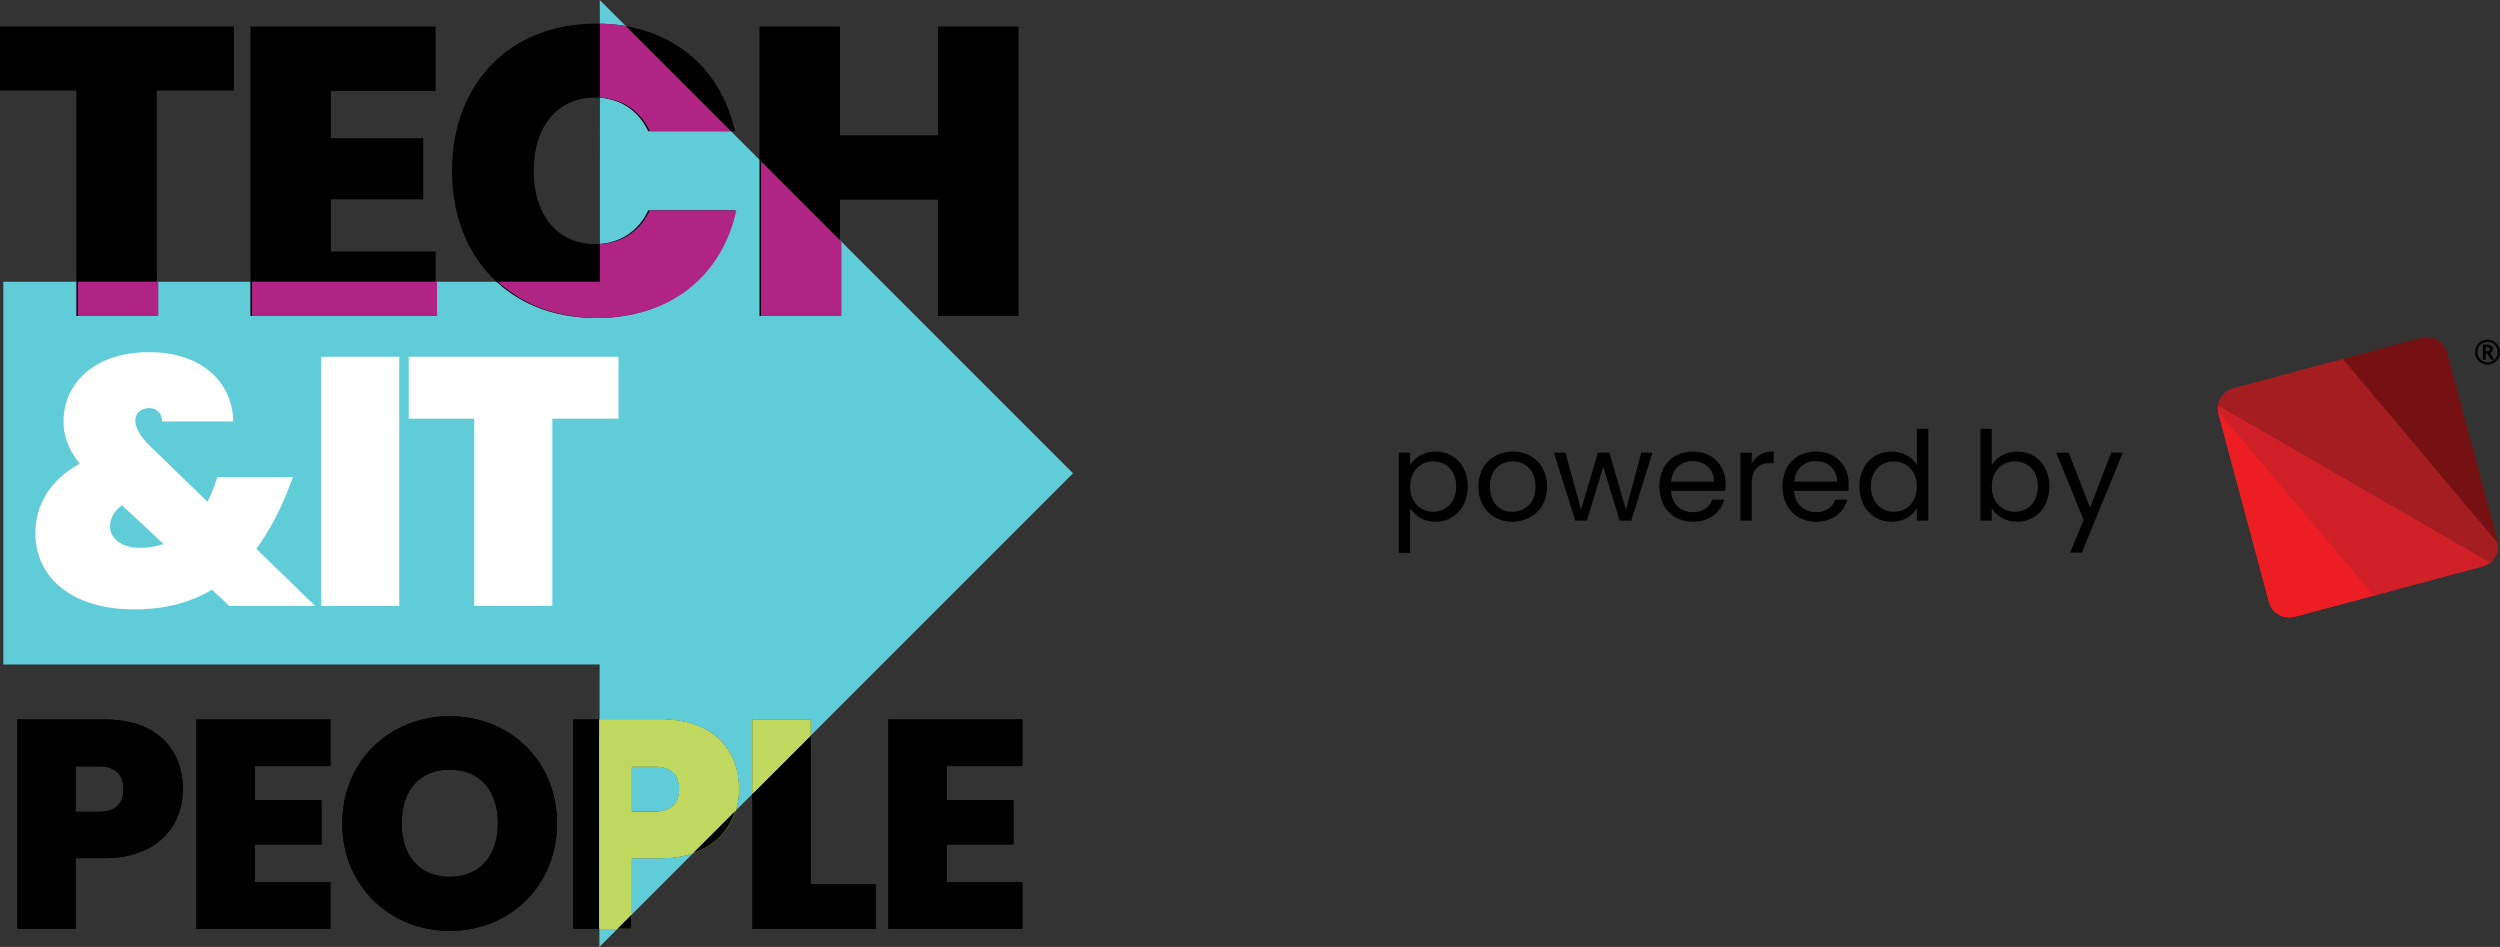
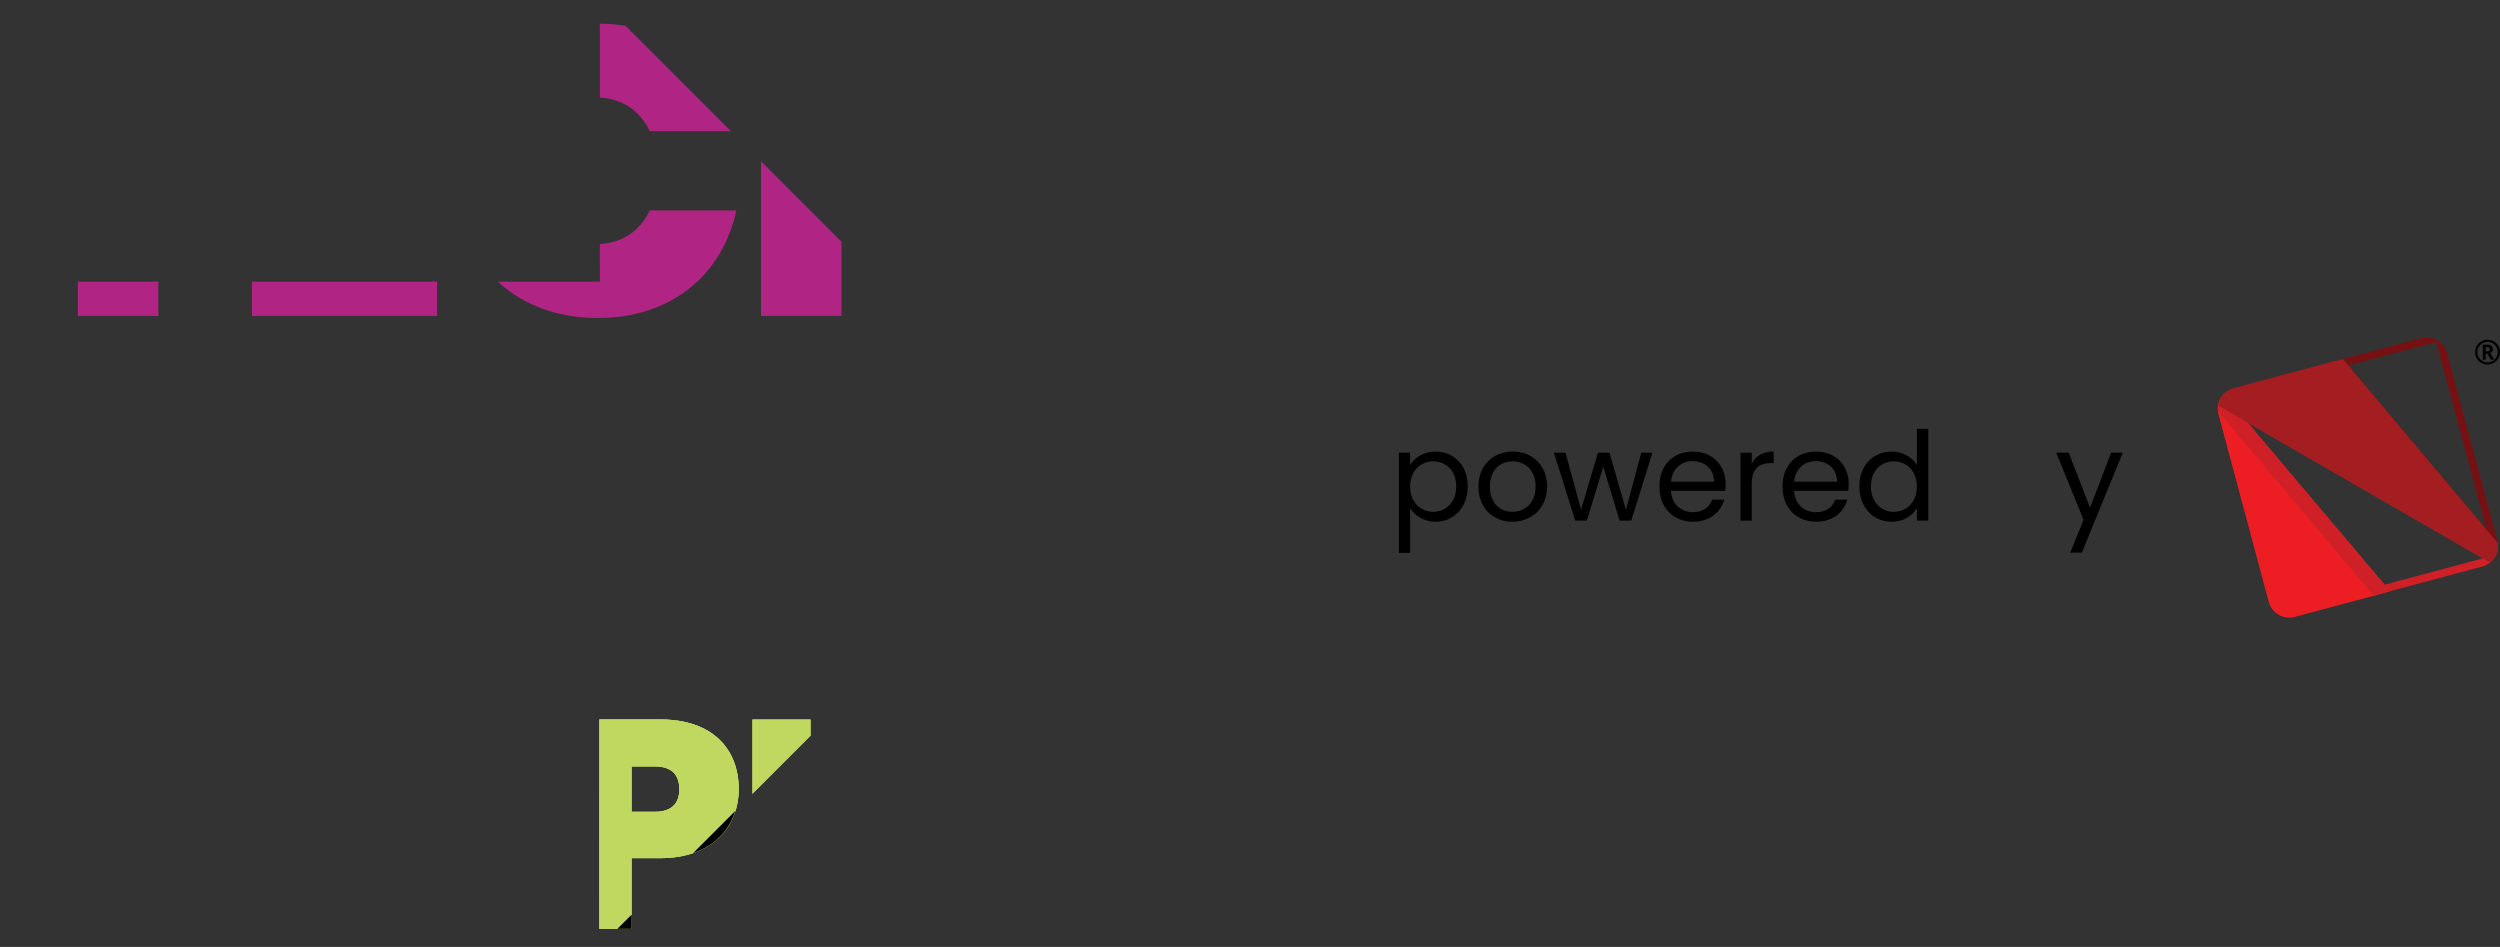
<svg xmlns="http://www.w3.org/2000/svg" version="1.1" width="162.667pt" height="61.613pt" viewBox="0 0 162.667 61.613">
  <rect x="0" y="0" width="162.667" height="61.613" fill="#333333" stroke="none" />
  <defs>
    <clipPath id="clip_0">
-       <path transform="matrix(1,0,0,-1,0,61.613)" d="M0 61.613H162.667V0H0Z" />
-     </clipPath>
+       </clipPath>
    <clipPath id="clip_1">
      <path transform="matrix(1,0,0,-1,0,61.613)" d="M39.024 61.613C39.038 61.599 39.038 53.555 39.033 43.284H.217V18.381H39.016C39.007 8.077 38.999 0 38.999 0L69.818 30.82Z" />
    </clipPath>
    <clipPath id="clip_2">
      <path transform="matrix(1,0,0,-1,0,61.613)" d="M157.534 39.618 145.335 36.349C144.599 36.152 144.162 35.397 144.359 34.663L147.629 22.459C147.826 21.724 148.582 21.289 149.317 21.486L161.517 24.755C162.252 24.952 162.688 25.707 162.492 26.441L159.222 38.645C159.058 39.26 158.501 39.665 157.892 39.665 157.774 39.665 157.654 39.65 157.534 39.618" />
    </clipPath>
    <clipPath id="clip_3">
      <path transform="matrix(1,0,0,-1,0,61.613)" d="M0 61.613H162.667V0H0Z" />
    </clipPath>
    <clipPath id="clip_4">
      <path transform="matrix(1,0,0,-1,0,61.613)" d="M0 61.613H162.667V0H0Z" />
    </clipPath>
  </defs>
  <g id="layer_1" data-name="Vrstva 1">
    <g clip-path="url(#clip_0)">
      <path transform="matrix(1,0,0,-1,69.818,30.794)" d="M0 0-30.794 30.794C-30.78 30.78-30.779 22.735-30.784 12.464H-69.601V-12.439H-30.802C-30.811-22.742-30.819-30.819-30.819-30.819Z" fill="#60ccd8" />
      <path transform="matrix(1,0,0,-1,0,1.725)" d="M0 0H15.226V-4.167H10.204V-18.832H4.969V-4.167H0Z" />
      <path transform="matrix(1,0,0,-1,28.342,5.919)" d="M0 0H-6.812V-3.072H-.801V-7.052H-6.812V-10.445H0V-14.639H-12.047V4.194H0Z" />
      <path transform="matrix(1,0,0,-1,38.786,1.538)" d="M0 0C4.728 0 8.094-2.725 9.029-6.999H3.393C2.725-5.583 1.469-4.808-.08-4.808-2.484-4.808-4.06-6.678-4.06-9.563-4.06-12.475-2.484-14.345-.08-14.345 1.469-14.345 2.725-13.57 3.393-12.154H9.029C8.094-16.428 4.728-19.153 0-19.153-5.663-19.153-9.376-15.2-9.376-9.563-9.376-3.953-5.663 0 0 0" />
      <path transform="matrix(1,0,0,-1,61.038,12.998)" d="M0 0H-6.384V-7.56H-11.62V11.273H-6.384V4.194H0V11.273H5.236V-7.56H0Z" />
      <path transform="matrix(1,0,0,-1,6.427,52.822)" d="M0 0C1.14 0 1.604 .58 1.604 1.469 1.604 2.377 1.14 2.956 0 2.956H-1.507V0ZM.367-3.014H-1.507V-7.613H-5.294V6.009H.367C3.749 6.009 5.468 4.096 5.468 1.469 5.468-.908 3.826-3.014 .367-3.014" />
      <path transform="matrix(1,0,0,-1,21.499,49.846)" d="M0 0H-4.927V-2.222H-.58V-5.101H-4.927V-7.555H0V-10.589H-8.714V3.034H0Z" />
      <path transform="matrix(1,0,0,-1,29.266,57.054)" d="M0 0C1.952 0 3.13 1.372 3.13 3.478 3.13 5.623 1.952 6.975 0 6.975-1.971 6.975-3.13 5.623-3.13 3.478-3.13 1.372-1.971 0 0 0M0-3.517C-3.864-3.517-6.995-.618-6.995 3.478-6.995 7.574-3.864 10.453 0 10.453 3.884 10.453 6.975 7.574 6.975 3.478 6.975-.618 3.864-3.517 0-3.517" />
      <path transform="matrix(1,0,0,-1,42.599,52.822)" d="M0 0C1.14 0 1.604 .58 1.604 1.469 1.604 2.377 1.14 2.956 0 2.956H-1.507V0ZM.367-3.014H-1.507V-7.613H-5.294V6.009H.367C3.749 6.009 5.468 4.096 5.468 1.469 5.468-.908 3.826-3.014 .367-3.014" />
      <path transform="matrix(1,0,0,-1,52.743,46.813)" d="M0 0V-10.724H4.232V-13.622H-3.787V0Z" />
      <path transform="matrix(1,0,0,-1,66.52,49.846)" d="M0 0H-4.927V-2.222H-.58V-5.101H-4.927V-7.555H0V-10.589H-8.714V3.034H0Z" />
      <path transform="matrix(1,0,0,-1,6.427,52.822)" d="M0 0C1.14 0 1.604 .58 1.604 1.469 1.604 2.377 1.14 2.956 0 2.956H-1.507V0ZM.367-3.014H-1.507V-7.613H-5.294V6.009H.367C3.749 6.009 5.468 4.096 5.468 1.469 5.468-.908 3.826-3.014 .367-3.014" />
      <path transform="matrix(1,0,0,-1,21.499,49.846)" d="M0 0H-4.927V-2.222H-.58V-5.101H-4.927V-7.555H0V-10.589H-8.714V3.034H0Z" />
      <path transform="matrix(1,0,0,-1,29.266,57.054)" d="M0 0C1.952 0 3.13 1.372 3.13 3.478 3.13 5.623 1.952 6.975 0 6.975-1.971 6.975-3.13 5.623-3.13 3.478-3.13 1.372-1.971 0 0 0M0-3.517C-3.864-3.517-6.995-.618-6.995 3.478-6.995 7.574-3.864 10.453 0 10.453 3.884 10.453 6.975 7.574 6.975 3.478 6.975-.618 3.864-3.517 0-3.517" />
      <path transform="matrix(1,0,0,-1,42.599,52.822)" d="M0 0C1.14 0 1.604 .58 1.604 1.469 1.604 2.377 1.14 2.956 0 2.956H-1.507V0ZM.367-3.014H-1.507V-7.613H-5.294V6.009H.367C3.749 6.009 5.468 4.096 5.468 1.469 5.468-.908 3.826-3.014 .367-3.014" />
      <path transform="matrix(1,0,0,-1,52.743,46.813)" d="M0 0V-10.724H4.232V-13.622H-3.787V0Z" />
      <path transform="matrix(1,0,0,-1,66.52,49.846)" d="M0 0H-4.927V-2.222H-.58V-5.101H-4.927V-7.555H0V-10.589H-8.714V3.034H0Z" />
      <path transform="matrix(1,0,0,-1,10.637,35.393)" d="M0 0-2.702 2.519C-3.229 2.13-3.48 1.626-3.48 1.168-3.48 .412-2.816-.252-1.534-.252-.985-.252-.458-.16 0 0M-.092 7.968C-.092 8.587-.527 8.839-.939 8.839-1.397 8.839-1.832 8.564-1.832 8.014-1.832 7.533-1.465 6.938-.824 6.32L2.862 2.748C3.091 3.183 3.274 3.641 3.435 4.144L3.503 4.351H8.426L8.197 3.755C7.602 2.175 6.869 .824 6.045-.321L9.869-4.03H4.282L3.16-2.977C1.74-3.824 .069-4.259-1.901-4.259-5.885-4.259-8.335-2.244-8.335 .71-8.335 2.519-7.396 4.167-5.45 5.221-6.205 6.16-6.503 7.03-6.503 7.968-6.503 10.396-4.557 12.479-.939 12.479 2.771 12.479 4.534 10.235 4.534 7.968Z" fill="#ffffff" />
-       <path transform="matrix(1,0,0,-1,0,61.613)" d="M20.895 38.401H25.978V22.189H20.895Z" fill="#ffffff" />
+       <path transform="matrix(1,0,0,-1,0,61.613)" d="M20.895 38.401H25.978V22.189Z" fill="#ffffff" />
      <path transform="matrix(1,0,0,-1,26.596,23.212)" d="M0 0H13.647V-4.03H9.342V-16.212H4.259V-4.03H0Z" fill="#ffffff" />
    </g>
    <g clip-path="url(#clip_1)">
      <path transform="matrix(1,0,0,-1,.097,1.725)" d="M0 0H15.226V-4.167H10.204V-18.832H4.969V-4.167H0Z" fill="#b02584" />
      <path transform="matrix(1,0,0,-1,28.439,5.919)" d="M0 0H-6.812V-3.072H-.801V-7.052H-6.812V-10.445H0V-14.639H-12.047V4.194H0Z" fill="#b02584" />
      <path transform="matrix(1,0,0,-1,38.884,1.538)" d="M0 0C4.728 0 8.094-2.725 9.029-6.999H3.393C2.725-5.583 1.469-4.808-.08-4.808-2.484-4.808-4.06-6.678-4.06-9.563-4.06-12.475-2.484-14.345-.08-14.345 1.469-14.345 2.725-13.57 3.393-12.154H9.029C8.094-16.428 4.728-19.153 0-19.153-5.663-19.153-9.376-15.2-9.376-9.563-9.376-3.953-5.663 0 0 0" fill="#b02584" />
      <path transform="matrix(1,0,0,-1,61.136,12.998)" d="M0 0H-6.384V-7.56H-11.62V11.273H-6.384V4.194H0V11.273H5.236V-7.56H0Z" fill="#b02584" />
      <path transform="matrix(1,0,0,-1,42.599,52.822)" d="M0 0C1.14 0 1.604 .58 1.604 1.469 1.604 2.377 1.14 2.956 0 2.956H-1.507V0ZM.367-3.014H-1.507V-7.613H-5.294V6.009H.367C3.749 6.009 5.468 4.096 5.468 1.469 5.468-.908 3.826-3.014 .367-3.014" fill="#c0d860" />
      <path transform="matrix(1,0,0,-1,52.743,46.813)" d="M0 0V-10.724H4.232V-13.622H-3.787V0Z" fill="#c0d860" />
    </g>
  </g>
  <g id="layer_1" data-name="Layer 1">
    <g clip-path="url(#clip_2)">
      <path transform="matrix(1,0,0,-1,147.985,40.484)" d="M0 0 6.992 1.874-3.983 14.863Z" fill="#ec1e24" />
      <path transform="matrix(1,0,0,-1,147.985,40.484)" stroke-width="1" stroke-linecap="butt" stroke-miterlimit="10" stroke-linejoin="miter" fill="none" stroke="#ec1e24" d="M0 0 6.992 1.874-3.983 14.863 0 0Z" />
-       <path transform="matrix(1,0,0,-1,151.912,23.502)" d="M0 0 10.937-13 6.954 1.863Z" fill="#761113" />
      <path transform="matrix(1,0,0,-1,151.912,23.502)" stroke-width="1" stroke-linecap="butt" stroke-miterlimit="10" stroke-linejoin="miter" fill="none" stroke="#761113" d="M0 0 10.937-13 6.954 1.863 0 0Z" />
-       <path transform="matrix(1,0,0,-1,154.977,38.61)" d="M0 0 7.871 2.109-10.975 12.99Z" fill="#d02027" />
      <path transform="matrix(1,0,0,-1,154.977,38.61)" stroke-width="1" stroke-linecap="butt" stroke-miterlimit="10" stroke-linejoin="miter" fill="none" stroke="#d02027" d="M0 0 7.871 2.109-10.975 12.99 0 0Z" />
      <path transform="matrix(1,0,0,-1,144.003,25.621)" d="M0 0 18.846-10.881 7.909 2.119Z" fill="#a31d21" />
      <path transform="matrix(1,0,0,-1,144.003,25.621)" stroke-width="1" stroke-linecap="butt" stroke-miterlimit="10" stroke-linejoin="miter" fill="none" stroke="#a31d21" d="M0 0 18.846-10.881 7.909 2.119 0 0Z" />
    </g>
    <g clip-path="url(#clip_3)">
      <path transform="matrix(1,0,0,-1,161.721,22.879)" d="M0 0H.114C.17 0 .215 .015 .249 .044 .284 .073 .301 .11 .301 .155 .301 .208 .285 .246 .255 .268 .225 .291 .177 .303 .112 .303H0ZM.458 .159C.458 .103 .443 .053 .413 .01 .383-.033 .341-.065 .287-.086L.538-.503H.361L.142-.13H0V-.503H-.156V.437H.119C.236 .437 .322 .414 .376 .368 .431 .322 .458 .253 .458 .159M-.546-.033C-.546-.154-.516-.268-.455-.374-.393-.48-.31-.563-.204-.624-.098-.685 .015-.715 .136-.715 .258-.715 .372-.685 .477-.623 .582-.562 .665-.479 .726-.375 .788-.271 .818-.156 .818-.033 .818 .09 .788 .203 .727 .308 .666 .413 .583 .496 .478 .557 .374 .619 .26 .65 .136 .65 .014 .65-.1 .619-.205 .558-.309 .497-.393 .414-.454 .31-.516 .205-.546 .091-.546-.033M-.657-.033C-.657 .108-.622 .24-.552 .363-.481 .486-.385 .583-.262 .654-.139 .725-.006 .76 .136 .76 .277 .76 .409 .725 .532 .655 .655 .585 .752 .488 .823 .365 .894 .242 .929 .109 .929-.033 .929-.171 .895-.301 .827-.423 .759-.545 .663-.642 .54-.715 .417-.788 .282-.825 .136-.825-.009-.825-.144-.788-.267-.716-.39-.643-.486-.546-.554-.424-.623-.302-.657-.172-.657-.033" fill="#010101" />
      <path transform="matrix(1,0,0,-1,161.737,22.863)" d="M0 0H.097C.149 0 .191 .013 .222 .04 .252 .066 .267 .098 .267 .138 .267 .186 .254 .219 .228 .238 .201 .259 .156 .269 .095 .269H0ZM.097-.033H-.033V.303H.095C.165 .303 .215 .29 .249 .265 .283 .239 .301 .196 .301 .138 .301 .088 .281 .047 .244 .014 .207-.017 .157-.033 .097-.033M.354-.503H.492L.246-.095 .264-.088C.315-.068 .355-.037 .382 .003 .41 .043 .424 .09 .424 .143 .424 .23 .399 .296 .349 .339 .297 .381 .215 .403 .102 .403H-.156V-.503H-.033V-.13H.135ZM.551-.537H.334L.116-.163H0V-.537H-.19V.437H.102C.223 .437 .313 .412 .37 .364 .428 .315 .458 .241 .458 .143 .458 .083 .442 .03 .41-.016 .382-.057 .343-.089 .294-.111ZM.119 .616C.001 .616-.111 .586-.213 .527-.315 .467-.397 .386-.456 .284-.516 .183-.546 .071-.546-.049-.546-.168-.516-.28-.457-.382-.397-.485-.315-.567-.212-.626-.11-.685 .002-.715 .119-.715 .238-.715 .35-.685 .452-.626 .553-.566 .635-.485 .695-.383 .755-.282 .785-.17 .785-.049 .785 .069 .755 .181 .696 .283 .636 .385 .555 .467 .453 .526 .352 .586 .24 .616 .119 .616M.119-.749C-.004-.749-.121-.717-.229-.655-.337-.593-.423-.507-.486-.399-.548-.291-.58-.173-.58-.049-.58 .077-.548 .195-.485 .301-.423 .408-.337 .493-.23 .556-.123 .618-.005 .65 .119 .65 .246 .65 .364 .618 .47 .555 .577 .492 .662 .406 .724 .3 .787 .193 .818 .075 .818-.049 .818-.176 .787-.294 .724-.4 .661-.507 .575-.592 .468-.655 .362-.717 .244-.749 .119-.749M.119 .727C-.019 .727-.15 .692-.27 .623-.39 .554-.485 .458-.554 .338-.622 .218-.657 .088-.657-.049-.657-.185-.623-.314-.556-.433-.49-.551-.395-.647-.275-.718-.155-.789-.022-.825 .119-.825 .262-.825 .395-.789 .515-.717 .635-.646 .729-.55 .796-.432 .862-.313 .896-.184 .896-.049 .896 .089 .861 .22 .792 .34 .722 .46 .626 .555 .507 .624 .387 .692 .256 .727 .119 .727M.119-.858C-.029-.858-.167-.821-.292-.747-.417-.673-.516-.573-.586-.449-.655-.325-.691-.191-.691-.049-.691 .094-.654 .229-.583 .354-.511 .479-.412 .579-.287 .652-.162 .724-.025 .76 .119 .76 .262 .76 .398 .724 .523 .653 .648 .581 .748 .482 .82 .357 .893 .232 .929 .095 .929-.049 .929-.19 .894-.324 .825-.448 .755-.572 .657-.672 .532-.746 .407-.821 .268-.858 .119-.858" />
      <path transform="matrix(1,0,0,-1,93.252,30.019)" d="M0 0C-.799 0-1.501-.613-1.501-1.638-1.501-2.678-.799-3.283 0-3.283 .815-3.283 1.5-2.67 1.5-1.629 1.5-.589 .815 0 0 0M.153 .637C1.339 .637 2.251-.25 2.251-1.629 2.251-3.001 1.339-3.929 .153-3.929-.653-3.929-1.226-3.493-1.501-3.041V-5.953H-2.235V.565H-1.501V-.25C-1.234 .218-.653 .637 .153 .637" />
      <path transform="matrix(1,0,0,-1,98.398,33.302)" d="M0 0C.766 0 1.517 .524 1.517 1.646 1.517 2.759 .783 3.283 .024 3.283-.75 3.283-1.452 2.759-1.452 1.646-1.452 .524-.766 0 0 0M0-.645C-1.25-.645-2.202 .242-2.202 1.646-2.202 3.041-1.218 3.921 .032 3.921 1.291 3.921 2.267 3.041 2.267 1.646 2.267 .242 1.258-.645 0-.645" />
      <path transform="matrix(1,0,0,-1,101.108,29.454)" d="M0 0H.75L1.767-3.711 2.864 0H3.614L4.687-3.719 5.687 0H6.413L5.034-4.421H4.275L3.211-.912 2.146-4.421H1.388Z" />
      <path transform="matrix(1,0,0,-1,108.73,31.342)" d="M0 0H2.791C2.799 .863 2.154 1.339 1.396 1.339 .678 1.339 .081 .863 0 0M1.428-2.606C.169-2.606-.758-1.718-.758-.315-.758 1.081 .137 1.96 1.428 1.96 2.71 1.96 3.549 1.057 3.549-.153 3.549-.315 3.541-.444 3.525-.597H-.008C.048-1.492 .678-1.985 1.428-1.985 2.089-1.985 2.509-1.646 2.67-1.17H3.461C3.235-1.976 2.525-2.606 1.428-2.606" />
      <path transform="matrix(1,0,0,-1,113.981,33.875)" d="M0 0H-.734V4.421H0V3.703C.25 4.195 .726 4.501 1.428 4.501V3.743H1.234C.533 3.743 0 3.428 0 2.404Z" />
      <path transform="matrix(1,0,0,-1,116.74,31.342)" d="M0 0H2.791C2.799 .863 2.154 1.339 1.396 1.339 .678 1.339 .081 .863 0 0M1.428-2.606C.169-2.606-.758-1.718-.758-.315-.758 1.081 .137 1.96 1.428 1.96 2.71 1.96 3.549 1.057 3.549-.153 3.549-.315 3.541-.444 3.525-.597H-.008C.048-1.492 .678-1.985 1.428-1.985 2.089-1.985 2.509-1.646 2.67-1.17H3.461C3.235-1.976 2.525-2.606 1.428-2.606" />
      <path transform="matrix(1,0,0,-1,123.225,30.019)" d="M0 0C-.807 0-1.492-.589-1.492-1.629-1.492-2.67-.807-3.283 0-3.283 .807-3.283 1.5-2.678 1.5-1.638 1.5-.613 .807 0 0 0M-.137 .637C.556 .637 1.194 .282 1.5-.226V2.114H2.242V-3.856H1.5V-3.025C1.234-3.517 .661-3.929-.145-3.929-1.331-3.929-2.243-3.001-2.243-1.629-2.243-.25-1.331 .637-.137 .637" />
-       <path transform="matrix(1,0,0,-1,131.097,30.019)" d="M0 0C-.799 0-1.5-.613-1.5-1.638-1.5-2.678-.799-3.283 0-3.283 .815-3.283 1.501-2.67 1.501-1.629 1.501-.589 .815 0 0 0M.153 .637C1.347 .637 2.251-.25 2.251-1.629 2.251-3.001 1.339-3.929 .153-3.929-.653-3.929-1.226-3.525-1.5-3.041V-3.856H-2.234V2.114H-1.5V-.258C-1.218 .234-.629 .637 .153 .637" />
      <path transform="matrix(1,0,0,-1,137.364,29.454)" d="M0 0H.758L-1.904-6.502H-2.662L-1.791-4.372-3.574 0H-2.759L-1.371-3.582Z" />
    </g>
  </g>
  <g id="layer_1" data-name="Izolovaný režim">
    <g clip-path="url(#clip_4)">
      <path transform="matrix(1,0,0,-1,42.599,52.822)" d="M0 0H-1.507V2.956H0C1.14 2.956 1.604 2.377 1.604 1.469 1.604 .58 1.14 0 0 0M.367 6.009H-3.6V-7.613H-1.507V-3.014H.367C3.826-3.014 5.468-.908 5.468 1.469 5.468 4.096 3.749 6.009 .367 6.009" fill="#c0d860" />
      <path transform="matrix(1,0,0,-1,52.743,46.813)" d="M0 0H-3.787V-4.839L0-1.052Z" fill="#c0d860" />
      <path transform="matrix(1,0,0,-1,41.092,49.866)" d="M0 0H1.507C2.647 0 3.111-.58 3.111-1.488 3.111-2.377 2.647-2.956 1.507-2.956H0ZM0-5.971H1.874C2.692-5.971 3.4-5.845 4.017-5.634L6.745-2.906C6.887-2.453 6.975-1.98 6.975-1.488 6.975 1.14 5.256 3.053 1.874 3.053H-2.092V-10.569H-.919L0-9.651Z" fill="#c0d860" />
      <path transform="matrix(1,0,0,-1,41.092,59.516)" d="M0 0-.919-.919H0Z" />
      <path transform="matrix(1,0,0,-1,47.837,52.771)" d="M0 0-2.728-2.728C-1.276-2.231-.383-1.217 0 0" />
    </g>
  </g>
</svg>